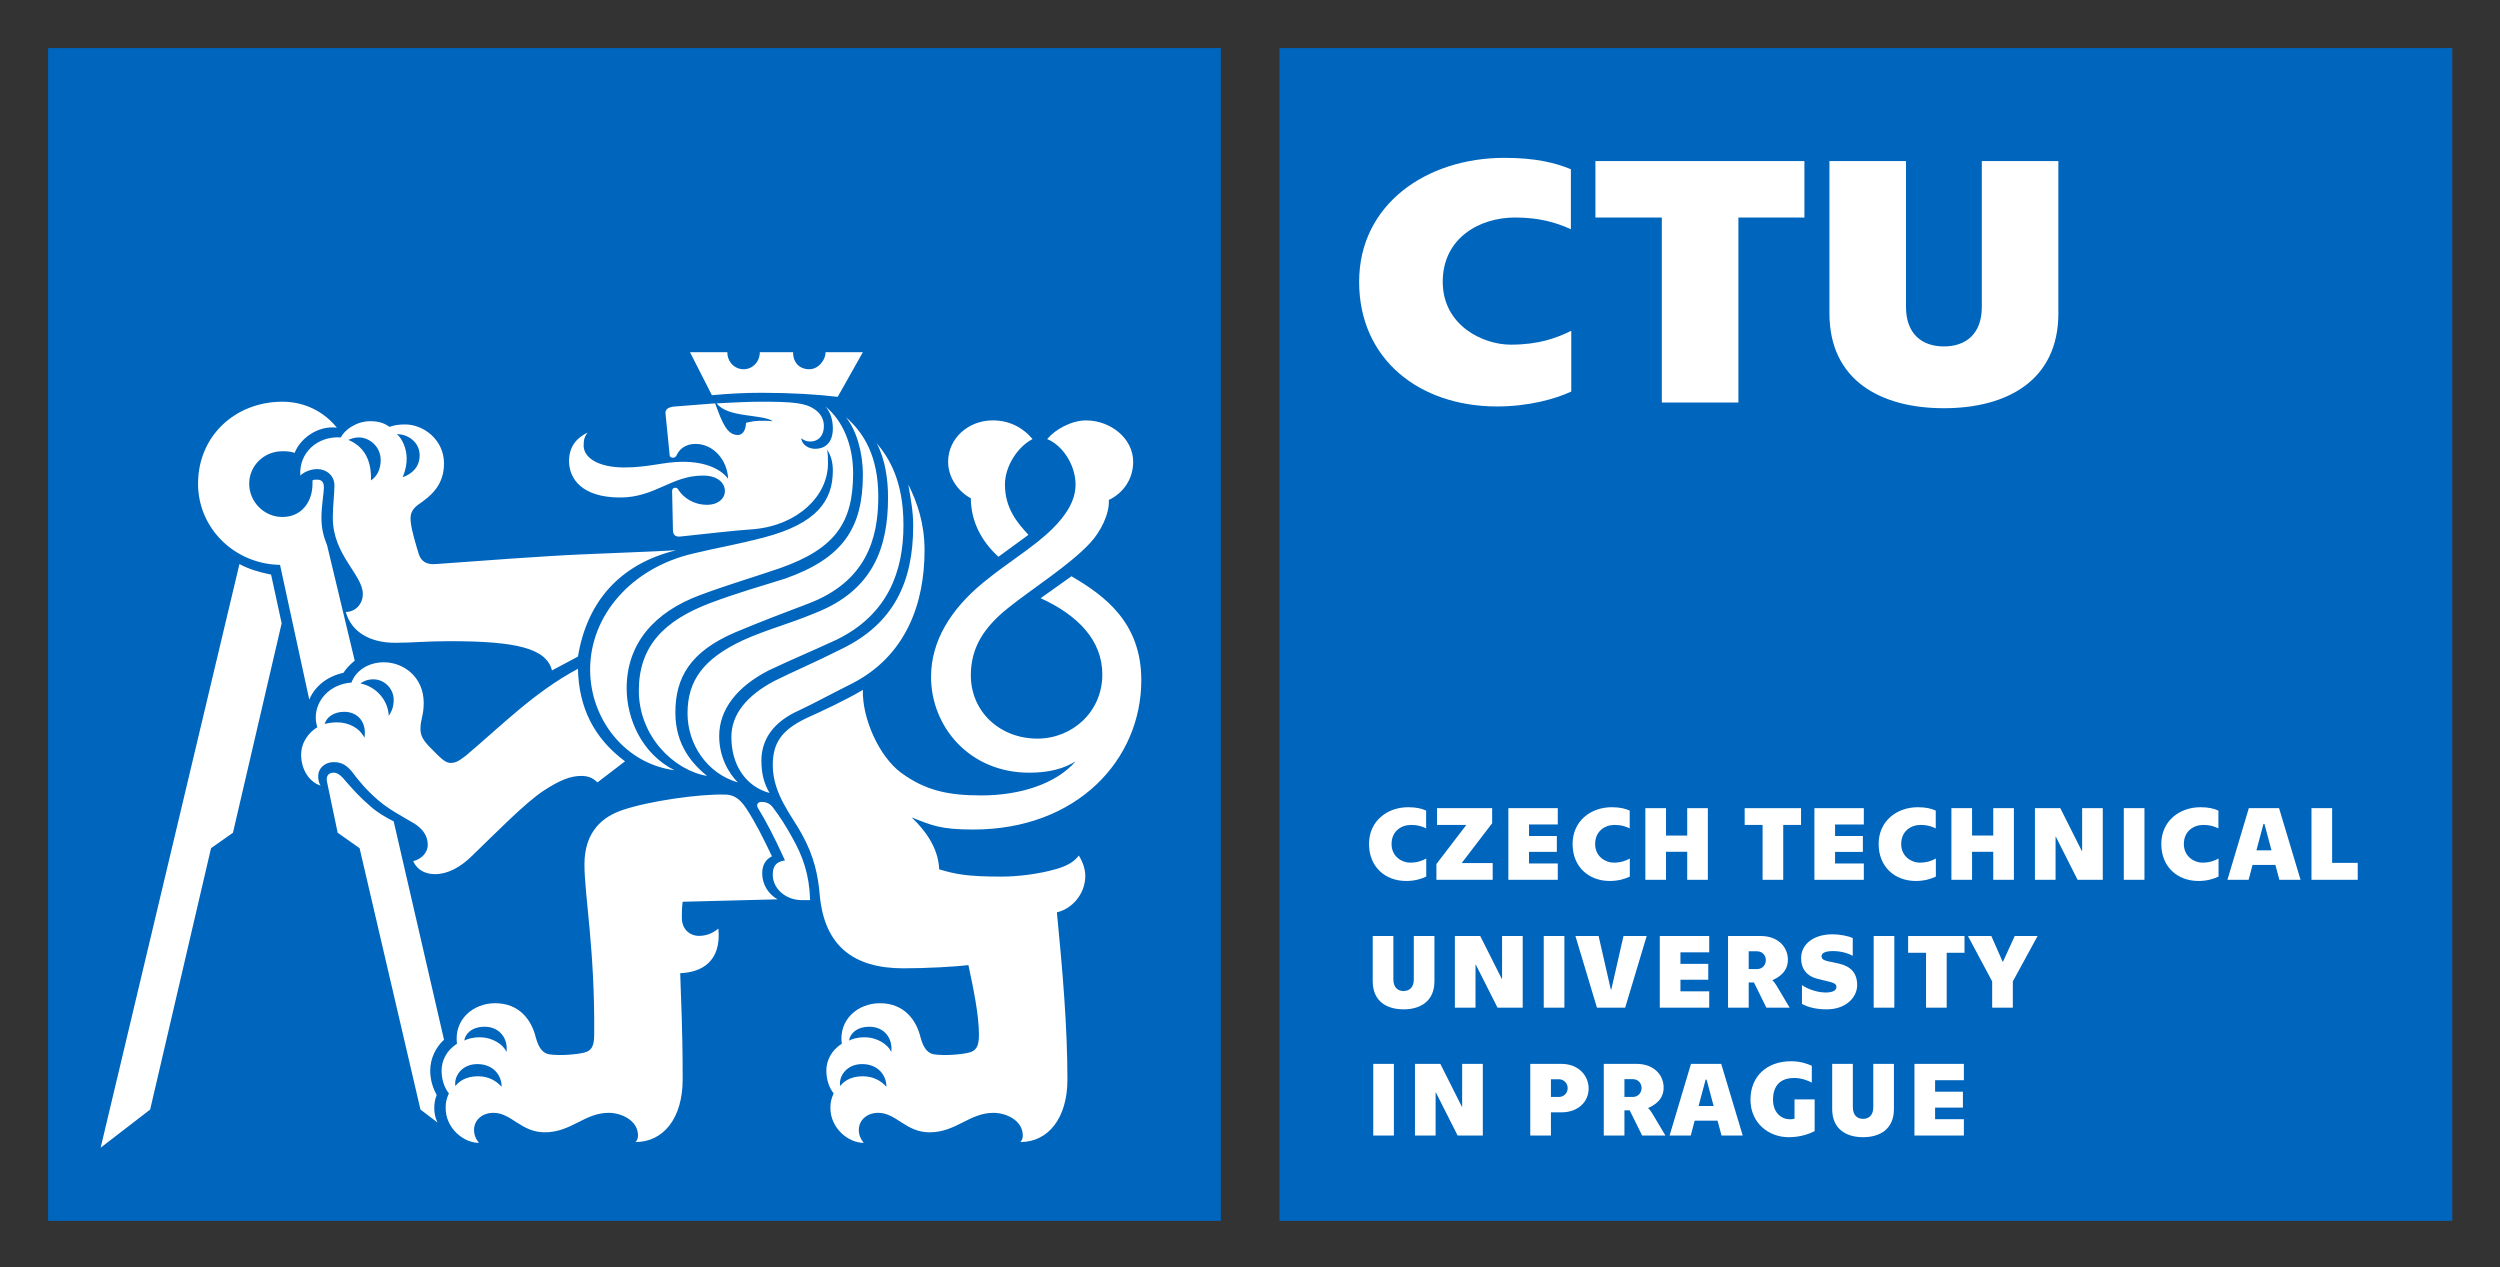
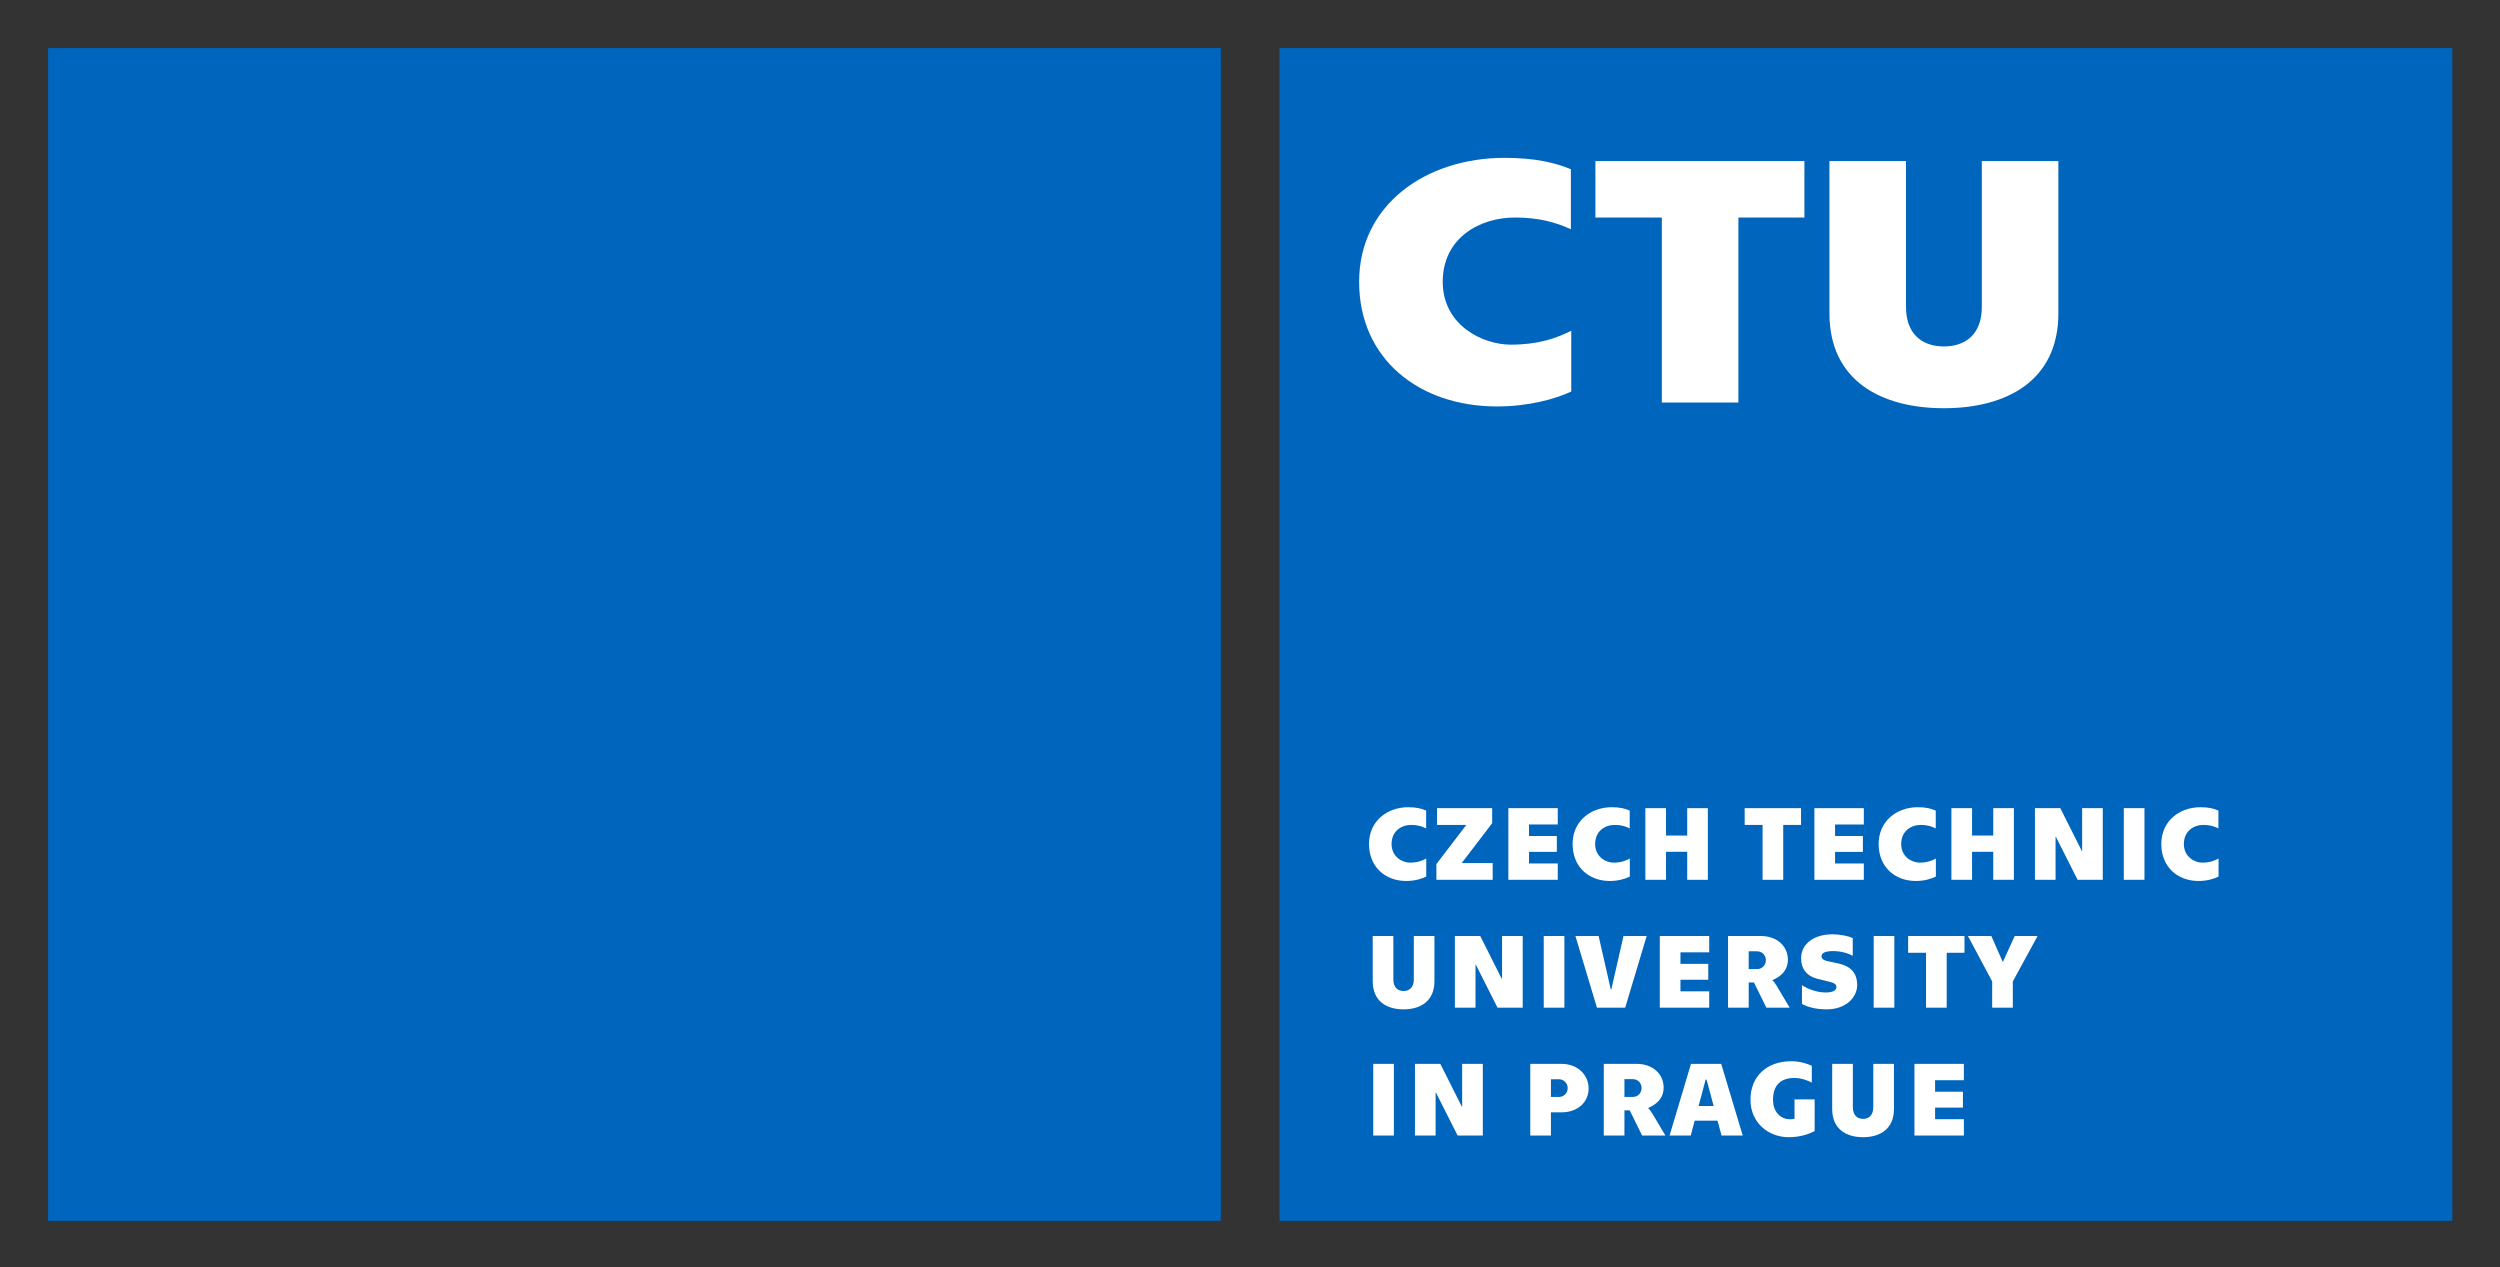
<svg xmlns="http://www.w3.org/2000/svg" role="img" viewBox="-5.81 -5.81 302.12 153.12">
  <rect x="-5.81" y="-5.81" width="302.12" height="153.12" fill="#333333" stroke="none" />
  <title>Czech Technical University in Prague (member) logo</title>
  <path fill="#0065BD" d="M148.816.001h141.73V141.73h-141.73zM0 0h141.73v141.73H0z" />
-   <path fill="#FFF" d="M23.126 62.355c1.079.589 2.354.982 3.825 1.276l1.276 5.886-5.886 25.31-2.648 1.864-7.358 31.587-5.983 4.61 16.774-70.533zm4.905.099c-5.494-.099-9.908-4.415-9.908-9.81 0-5.787 4.512-9.908 10.203-9.908 2.648 0 5.002 1.177 6.572 3.139-2.256-.294-4.415 1.276-5.101 3.042-.588-.196-1.079-.196-1.471-.196-2.257 0-4.022 1.766-4.022 3.924s1.766 4.022 4.022 4.022c2.256 0 3.629-1.767 3.629-4.022v-.392c.098-.099.295-.099.589-.099.392 0 .785.197.785.883 0 .785-.294 2.256-.294 3.728 0 1.374.294 2.354.687 3.335l3.335 13.93c-.49.393-.981.882-1.373 1.472-1.864.393-3.433 1.569-4.12 3.237l-3.533-16.285zm20.503 9.221c-2.844 0-4.611.196-6.573.196-3.04 0-5.297-1.276-5.984-3.728 1.177 0 2.06-.981 2.06-2.158 0-2.354-3.629-4.708-3.629-9.221 0-1.472.197-2.844.197-3.924 0-1.177-.982-1.962-2.061-1.962-.883 0-1.668.393-2.061.785-.195-2.747 2.061-4.806 4.906-4.611.392-.882 1.863-1.962 3.532-1.962 1.177 0 1.765.294 2.354.687.49-.196 1.078-.295 1.863-.295 2.256 0 4.708 1.864 4.708 4.709 0 2.649-1.569 3.924-3.139 5.003-.785.588-.98 1.177-.882 2.06.098 1.08.687 2.944.982 3.924.293.883.98 1.276 2.06 1.177 5.396-.393 13.144-.98 17.853-1.177 4.416-.195 7.556-.294 11.185-.49-6.868 1.667-10.792 6.278-11.87 12.851l-3.139 1.667c-.688-2.648-4.22-3.531-12.362-3.531zM44.12 98.26c1.177-.295 1.765-1.177 1.765-1.962 0-1.177-.686-1.962-1.57-2.552-1.47-.882-3.04-1.667-4.414-2.844-1.472-1.275-2.354-2.354-3.237-3.532-.688-.784-1.275-1.079-2.158-1.079-1.079 0-1.864.785-1.864 1.668 0 .491.098.884.294 1.178-1.471-.491-2.354-2.061-2.354-3.729 0-1.569.981-2.746 1.962-3.335-.099-.294-.196-.687-.196-1.177 0-2.061 1.667-4.022 4.316-4.218.49-1.375 1.962-2.453 3.924-2.453 2.354 0 4.806 1.766 4.806 4.904 0 1.57-.392 1.962-.392 3.14 0 .688.197 1.274 1.177 2.257 1.177 1.177 1.767 1.863 2.452 1.863.687 0 1.08-.294 1.864-.884 4.414-3.727 8.24-7.65 13.539-10.496.098 4.61 1.863 8.339 5.689 11.184l-3.334 2.551c-.59-.589-1.178-.785-1.962-.785-1.277 0-2.552.491-4.514 1.766-2.256 1.473-5.983 5.298-8.632 7.848-1.472 1.473-3.042 2.257-4.512 2.257-1.177-.001-2.159-.491-2.649-1.57zm-8.339-18.05c-1.275 0-2.159.687-2.354 1.471.392-.099.882-.196 1.471-.196 1.471 0 2.747.688 3.336 1.864.295-1.865-.785-3.139-2.453-3.139zm9.221 48.067L37.645 96.69l-2.648-1.864-1.275-6.082c-.196-.785.196-1.178.785-1.178.392 0 .686.196 1.079.589 1.276 1.472 2.06 2.354 3.434 3.531.785.688 1.765 1.275 2.747 1.766l6.081 26.39c-.98.882-1.667 2.256-1.667 3.727 0 1.079.294 2.061.785 2.943-.195.49-.295.98-.295 1.57 0 .588.1 1.177.393 1.765l-2.062-1.57zm-4.806-78.479c0-1.667-1.374-2.747-2.649-2.747-.588 0-.98.197-1.275.294 1.667.688 2.845 2.158 2.747 4.905.882-.587 1.177-1.568 1.177-2.452zm1.57 28.94c0-1.275-1.08-2.452-2.452-2.452-.785 0-1.277.294-1.57.49 1.863.392 3.334 1.962 3.432 3.924.295-.49.59-.981.59-1.962zm3.139-29.527c0-1.472-1.275-2.552-2.747-2.552.588.491 1.177 1.668 1.177 2.944 0 .588-.098 1.373-.49 2.256 1.177-.393 2.06-1.276 2.06-2.648zm3.139 78.871c0-.688.098-1.08.392-1.767-.49-.588-.882-1.57-.882-2.747s.588-2.452 1.862-3.236c-.392-2.943 1.962-4.905 4.611-4.905 2.944 0 4.414 2.061 4.906 4.12.393 1.472.98 1.962 1.667 2.06 1.274.197 3.334 0 4.119-.195.885-.197 1.277-.688 1.277-2.159.098-10.3-1.178-16.873-1.178-20.6 0-4.022 2.255-5.788 4.61-6.573 3.14-1.079 9.319-1.962 12.361-1.864 1.372 0 2.06.884 2.649 1.767 1.077 1.667 1.962 3.434 3.039 5.688-.784.393-1.177 1.08-1.177 2.061 0 1.374.785 2.551 1.864 3.14l-11.478.294c-.098.687-.098 1.374-.098 1.962 0 1.275.883 2.159 2.06 2.159.883 0 1.668-.295 2.354-.884.393 4.022-2.06 5.298-4.61 5.396.098 3.63.294 6.278.294 12.851 0 4.709-2.354 7.554-5.69 7.554.197-.195.294-.49.294-.785 0-1.863-2.06-2.746-3.531-2.746-2.943 0-4.512 2.354-7.751 2.354-2.844 0-4.021-2.354-6.179-2.354-1.375 0-2.354.883-2.354 2.061 0 .588.195 1.078.588 1.569-1.862-.003-4.019-1.769-4.019-4.221zm3.826-5.299c-1.864 0-2.846 1.473-2.649 2.649.393-.49 1.177-1.177 2.747-1.177 1.275 0 2.257.588 2.844 1.274 0-1.371-.98-2.746-2.942-2.746zm.882-4.512c-1.569 0-2.354.883-2.452 1.668.393-.196.98-.393 1.863-.393 1.569 0 2.846.883 3.238 1.766.196-1.569-.784-3.041-2.649-3.041zm12.753-43.163c0-6.475 4.906-12.262 12.459-14.028 2.845-.687 5.298-1.08 8.633-1.962 6.278-1.667 8.24-4.414 8.24-8.044 0-.981-.195-1.766-.688-2.551.1.589.1 1.08.1 1.667 0 3.924-3.631 7.456-8.928 7.946-2.844.196-5.886.588-8.829.883-.686.098-.98-.197-.98-.785l-.098-4.709c0-.197.098-.392.393-.392.195 0 .293.098.393.294.587.883 1.765 1.766 3.432 1.766 1.374 0 2.159-.785 2.159-1.667 0-.981-.883-1.864-2.649-1.864-3.826 0-5.788 2.649-10.005 2.649-4.611 0-6.181-2.257-6.181-4.415 0-1.766.98-2.845 2.257-3.433-.393.49-.492.882-.492 1.57 0 1.471 1.767 2.648 4.906 2.648 2.942 0 4.807-.686 7.062-.686 2.942 0 4.709.98 5.494 2.06-.098-2.257-1.767-4.219-3.924-4.219-1.473 0-2.06.883-2.257 1.276-.098.294-.295.392-.49.392-.197 0-.393-.098-.393-.293l-.49-4.906c-.099-.587.195-.882.98-.98l5.004-.392c.882 2.452 1.472 3.825 2.746 3.825.688 0 .98-.785.98-1.471 1.079-.294 2.159-.294 3.238-.197-1.276-.883-5.493-.393-6.77-2.157 2.061-.099 3.631-.197 5.298-.197s3.139 0 4.512.197c1.569.195 3.139 1.079 3.139 2.747 0 1.079-.588 1.863-1.667 1.863-.393 0-.688-.099-1.079-.392.099.785.884 1.275 1.669 1.275 1.274 0 2.157-.785 2.157-2.453 0-.883-.195-1.864-.883-2.648 2.06 1.667 3.335 4.61 3.335 8.043 0 5.984-2.157 9.124-8.828 11.478-3.435 1.177-6.181 1.962-9.615 3.237-5.591 2.06-8.925 5.886-8.925 11.281 0 3.728 1.863 7.946 5.787 9.908-5.983-.784-10.202-6.18-10.202-12.164zm5.886 2.55c0-5.296 2.944-8.436 8.633-10.594 3.139-1.177 6.181-2.06 9.025-2.942 6.965-2.453 9.417-6.083 9.417-12.557 0-2.747-.785-5.396-2.06-6.965 2.159 1.864 3.924 4.709 3.924 9.614 0 5.101-1.472 10.301-8.535 12.949-3.334 1.276-5.198 1.962-8.73 3.433-5.493 2.354-7.258 5.494-7.258 9.712 0 4.021 2.157 6.278 3.824 7.651-4.022-.687-8.24-4.807-8.24-10.301zm5.885 2.747c0-3.924 1.864-6.572 6.671-8.828 3.042-1.374 5.298-1.864 8.83-3.336 6.965-2.747 8.73-7.945 8.73-13.929 0-2.061-.295-4.514-1.373-6.573 1.471 1.766 3.237 4.513 3.237 9.908 0 5.592-1.864 10.792-8.045 13.832-2.942 1.373-4.904 2.158-8.24 3.728-3.825 1.962-5.984 4.709-5.984 7.946 0 2.551 1.178 4.513 2.257 5.592-3.728-1.08-6.083-4.611-6.083-8.34zm8.928-38.748c-1.962 0-3.924.099-5.983.294l-2.649-5.199h4.514c0 1.177.882 2.06 1.962 2.06 1.077 0 1.962-.882 1.962-2.06h4.021c0 1.275.785 2.06 1.962 2.06 1.079 0 1.962-1.079 1.962-2.06h4.512l-3.04 5.396c-2.454-.295-5.594-.491-9.223-.491zM82.575 83.25c0-2.746 1.864-5.002 5.198-6.769 2.354-1.178 4.316-1.962 8.24-3.924 6.181-3.041 8.535-8.043 8.535-14.813 0-1.766-.295-3.237-.59-5.002 1.08 2.157 1.962 4.709 1.962 7.946 0 6.474-2.255 12.752-8.729 16.088-2.747 1.373-4.316 2.256-6.376 3.236-3.14 1.374-4.611 3.531-4.611 6.083 0 1.962.49 3.041.981 3.924-2.845-.785-4.61-3.335-4.61-6.769zm5.003 16.677c0-.98.293-1.569 1.471-1.766-1.373-3.04-2.452-5.002-3.237-6.278-.295-.49 0-.784.393-.784.59 0 1.079.196 1.472.784.688.884 1.569 2.256 2.257 3.532 1.274 2.255 2.06 4.414 2.157 7.554h-.98c-2.062 0-3.533-1.472-3.533-3.042zm6.964 28.155c0-.688.1-1.08.393-1.767-.49-.588-.883-1.57-.883-2.747s.59-2.452 1.864-3.236c-.393-2.943 1.962-4.905 4.611-4.905 2.942 0 4.414 2.061 4.904 4.12.392 1.472.981 1.962 1.667 2.06 1.276.197 3.336 0 4.121-.195.882-.197 1.274-.688 1.274-2.159 0-2.452-.687-5.688-1.274-8.436-1.472.195-5.102.393-7.848.393-6.083 0-9.516-2.747-10.105-8.731-.195-2.453-.687-4.808-2.157-7.455-1.079-2.061-3.531-4.808-3.531-8.339 0-2.648.98-4.218 4.021-5.689 2.157-.981 4.709-2.158 6.866-3.434-.098 3.434 1.962 8.044 4.611 10.006 2.943 2.158 5.69 2.747 9.712 2.747 4.611 0 9.025-1.373 11.38-4.12-1.375.883-3.237 1.373-5.592 1.373-7.26 0-11.871-5.592-11.871-11.575 0-4.316 2.354-8.143 6.278-11.379 3.238-2.649 6.181-4.316 8.438-6.573 1.472-1.471 2.747-3.237 2.747-5.296 0-2.453-1.668-4.807-3.435-5.494.982-1.177 2.944-2.256 4.709-2.256 2.943 0 5.69 2.158 5.69 5.003 0 2.157-1.276 3.825-2.943 4.61.098 1.668-.98 3.826-2.257 5.2-2.452 2.648-6.964 5.494-9.907 7.848-2.942 2.354-4.512 4.807-4.512 8.142 0 4.415 3.531 7.651 8.043 7.651 4.219 0 7.848-3.236 7.848-7.75 0-4.119-2.942-7.161-7.455-9.22l3.729-2.649c4.021 2.354 8.436 5.591 8.436 12.557 0 9.613-7.75 18.05-20.307 18.05-3.925 0-5.002-.49-7.456-1.472 1.569 1.472 3.238 3.63 3.336 6.278 1.963.589 3.335.883 7.554.883 1.864 0 4.414-.294 6.476-.883 1.47-.393 2.354-.98 2.844-1.668.49.785.785 1.668.785 2.452 0 2.257-1.667 4.022-3.434 4.415.687 6.965 1.274 13.93 1.274 20.208 0 4.709-2.354 7.554-5.688 7.554.195-.195.295-.49.295-.785 0-1.863-2.062-2.746-3.532-2.746-2.943 0-4.513 2.354-7.75 2.354-2.845 0-4.021-2.354-6.181-2.354-1.372 0-2.354.883-2.354 2.061 0 .588.197 1.078.59 1.569-1.865-.003-4.024-1.769-4.024-4.221zm3.826-5.299c-1.864 0-2.845 1.473-2.649 2.649.393-.49 1.178-1.177 2.747-1.177 1.276 0 2.257.588 2.847 1.274-.001-1.371-.983-2.746-2.945-2.746zm.883-4.512c-1.57 0-2.354.883-2.452 1.668.393-.196.981-.393 1.864-.393 1.569 0 2.845.883 3.236 1.766.198-1.569-.784-3.041-2.648-3.041zm12.264-63.861c-1.473-.785-2.747-2.452-2.747-4.414 0-2.845 2.452-5.003 5.394-5.003 2.257 0 3.827 1.08 4.809 2.256-1.864.98-3.336 3.334-3.336 5.494 0 2.845 1.472 4.61 2.844 6.081l-3.629 2.649c-2.061-1.865-3.335-4.317-3.335-7.063z" />
  <path d="M159.633 96.185c0-2.763 2.179-4.444 4.737-4.444 1.02 0 1.656.179 2.166.407V94.3c-.484-.242-1.031-.42-1.821-.42-1.159 0-2.356.738-2.356 2.305 0 1.565 1.312 2.254 2.216 2.254.904 0 1.478-.229 1.975-.496v2.177c-.522.268-1.389.535-2.42.535-2.547-.001-4.497-1.707-4.497-4.47zm8.146 2.419l3.616-4.724h-3.54v-2.025h6.66v1.821l-3.681 4.813h3.744v2.024h-6.8v-1.909zm8.694-6.75h5.971v1.975h-3.475v1.388h3.361v1.923h-3.361v1.4h3.475v1.974h-5.971v-8.66z" fill="#FFF" />
  <path fill="#FFF" d="M184.234 96.185c0-2.763 2.178-4.444 4.737-4.444 1.02 0 1.655.179 2.165.407V94.3c-.483-.242-1.032-.42-1.82-.42-1.159 0-2.356.738-2.356 2.305 0 1.565 1.311 2.254 2.216 2.254.904 0 1.478-.229 1.973-.496v2.177c-.521.268-1.387.535-2.418.535-2.548-.001-4.497-1.707-4.497-4.47z" />
  <path d="M195.525 91.854v3.312h2.561v-3.312h2.494v8.659h-2.494v-3.387h-2.561v3.387h-2.496v-8.659h2.496zm11.671 2.026h-2.166v-2.025h6.812v2.025h-2.152v6.634h-2.494V93.88zm6.261-2.026h5.971v1.975h-3.475v1.388h3.361v1.923h-3.361v1.4h3.475v1.974h-5.971v-8.66z" fill="#FFF" />
  <path fill="#FFF" d="M221.219 96.185c0-2.763 2.179-4.444 4.737-4.444 1.02 0 1.657.179 2.165.407V94.3c-.483-.242-1.032-.42-1.82-.42-1.159 0-2.356.738-2.356 2.305 0 1.565 1.312 2.254 2.216 2.254.904 0 1.478-.229 1.975-.496v2.177c-.521.268-1.389.535-2.42.535-2.547-.001-4.497-1.707-4.497-4.47z" />
  <path d="M232.51 91.854v3.312h2.561v-3.312h2.494v8.659h-2.494v-3.387h-2.561v3.387h-2.496v-8.659h2.496zm7.597 0h3.068l2.598 5.171h.039v-5.171h2.494v8.659h-3.043l-2.623-5.195h-.039v5.195h-2.494v-8.659zm10.741 0h2.496v8.659h-2.496v-8.659z" fill="#FFF" />
  <path fill="#FFF" d="M255.379 96.185c0-2.763 2.179-4.444 4.737-4.444 1.019 0 1.656.179 2.164.407V94.3c-.483-.242-1.031-.42-1.82-.42-1.159 0-2.355.738-2.355 2.305 0 1.565 1.312 2.254 2.216 2.254.903 0 1.477-.229 1.975-.496v2.177c-.522.268-1.389.535-2.421.535-2.547-.001-4.496-1.707-4.496-4.47z" />
-   <path d="M269.166 98.719h-2.763l-.473 1.795h-2.559l2.585-8.659h3.654l2.598 8.659h-2.561l-.481-1.795zm-.471-1.771l-.854-3.196h-.113l-.854 3.196h1.821zm4.833-5.094h2.496v6.609h3.093v2.05h-5.589v-8.659z" fill="#FFF" />
  <path d="M160.08 112.769v-5.463h2.495v5.234c0 .979.534 1.413 1.235 1.413.7 0 1.236-.434 1.236-1.413v-5.234h2.494v5.463c0 2.419-1.693 3.399-3.73 3.399-2.038 0-3.73-.98-3.73-3.399zm9.928-5.463h3.067l2.598 5.17h.039v-5.17h2.495v8.659h-3.043l-2.623-5.195h-.039v5.195h-2.494v-8.659zm10.74 0h2.496v8.659h-2.496v-8.659zm3.829 0h2.802l1.478 6.481h.052l1.478-6.481h2.802l-2.598 8.659h-3.413l-2.601-8.659zm10.195 0h5.973v1.974h-3.476v1.388h3.36v1.923h-3.36v1.401h3.476v1.974h-5.973v-8.66zm8.248 0h3.973c2.025 0 3.26 1.299 3.26 2.853 0 1.477-1.081 2.127-1.845 2.47l-.015.051c.115.076.319.331.485.612l1.591 2.674h-2.814l-1.502-3.044h-.636v3.044h-2.497v-8.66zm3.501 3.998c.675 0 1.07-.534 1.07-1.082s-.396-1.069-1.07-1.069h-1.005v2.151h1.005zm5.433 4.203v-2.268c.56.395 1.719.893 2.864.893.842 0 1.3-.243 1.3-.676 0-.344-.317-.496-.79-.611-.56-.14-.904-.217-1.554-.383-1.17-.292-1.923-1.132-1.923-2.47 0-1.758 1.593-2.891 3.744-2.891 1.02 0 1.936.204 2.497.446v2.151c-.434-.242-1.312-.573-2.369-.573-.968 0-1.4.242-1.4.624 0 .331.254.497.84.624.433.089.751.141 1.324.281 1.413.343 2.14 1.171 2.14 2.584 0 1.439-1.312 2.929-3.681 2.929-1.298.001-2.292-.267-2.992-.66zm8.667-8.201h2.496v8.659h-2.496v-8.659z" fill="#FFF" />
  <path fill="#FFF" d="M226.947 109.33h-2.164v-2.024h6.812v2.024h-2.152v6.635h-2.496v-6.635z" />
  <path fill="#FFF" d="M234.94 112.794l-2.928-5.488h2.827l1.361 3.095h.052l1.413-3.095h2.763l-2.992 5.488v3.171h-2.496v-3.171z" />
  <path d="M160.143 122.756h2.496v8.659h-2.496v-8.659zm5.041 0h3.068l2.597 5.171h.039v-5.171h2.497v8.659h-3.045l-2.623-5.195h-.037v5.195h-2.496v-8.659z" fill="#FFF" />
  <path d="M179.119 122.756h3.77c2.024 0 3.285 1.389 3.285 2.98s-1.261 2.877-3.285 2.877h-1.272v2.802h-2.497v-8.659zm3.477 3.999c.547 0 1.044-.446 1.044-1.07 0-.61-.497-1.069-1.044-1.069h-.979v2.14h.979zm5.407-3.999h3.974c2.023 0 3.26 1.299 3.26 2.853 0 1.478-1.083 2.127-1.847 2.471l-.013.051c.113.076.318.331.483.611l1.593 2.674h-2.814l-1.504-3.043h-.636v3.043h-2.496v-8.66zm3.501 3.999c.675 0 1.07-.535 1.07-1.082 0-.548-.396-1.07-1.07-1.07h-1.005v2.152h1.005zm10.247 2.865h-2.764l-.472 1.795h-2.559l2.585-8.659h3.654l2.598 8.659h-2.561l-.481-1.795zm-.471-1.77l-.854-3.196h-.113l-.854 3.196h1.821zm4.451-.764c0-2.827 1.975-4.647 4.914-4.647 1.147 0 1.987.317 2.497.547v2.037c-.471-.254-1.236-.561-2.127-.561-1.618 0-2.559.867-2.559 2.624 0 1.63 1.068 2.368 2.036 2.368.191 0 .382-.025.562-.063v-2.343h2.432v3.833c-.521.268-1.592.737-3.134.737-2.417 0-4.621-1.706-4.621-4.532z" fill="#FFF" />
  <path fill="#FFF" d="M215.606 128.22v-5.464h2.497v5.234c0 .98.534 1.413 1.235 1.413.699 0 1.234-.433 1.234-1.413v-5.234h2.496v5.464c0 2.419-1.694 3.398-3.73 3.398-2.037 0-3.732-.979-3.732-3.398z" />
  <path fill="#FFF" d="M225.548 122.756h5.972v1.975h-3.477v1.388h3.362v1.923h-3.362v1.4h3.477v1.974h-5.972v-8.66z" />
  <path fill="#FFF" d="M195.018 20.477v22.36h9.254v-22.36h7.978v-6.825h-25.257v6.825h8.025zm29.509-6.825h-9.253v18.413c0 8.154 6.278 11.458 13.834 11.458 7.553 0 13.831-3.304 13.831-11.458V13.652h-9.252v17.639c0 3.305-1.983 4.765-4.579 4.765-2.598 0-4.581-1.459-4.581-4.765V13.652zm-66.089 14.592c0 9.314 7.223 15.065 16.665 15.065 3.824 0 7.034-.901 8.97-1.802v-7.34c-1.841.902-3.967 1.675-7.317 1.675-3.352 0-8.215-2.319-8.215-7.598 0-5.278 4.437-7.768 8.733-7.768 2.928 0 4.958.601 6.753 1.416v-7.253c-1.89-.773-4.249-1.373-8.027-1.373-9.488 0-17.562 5.665-17.562 14.978" />
</svg>